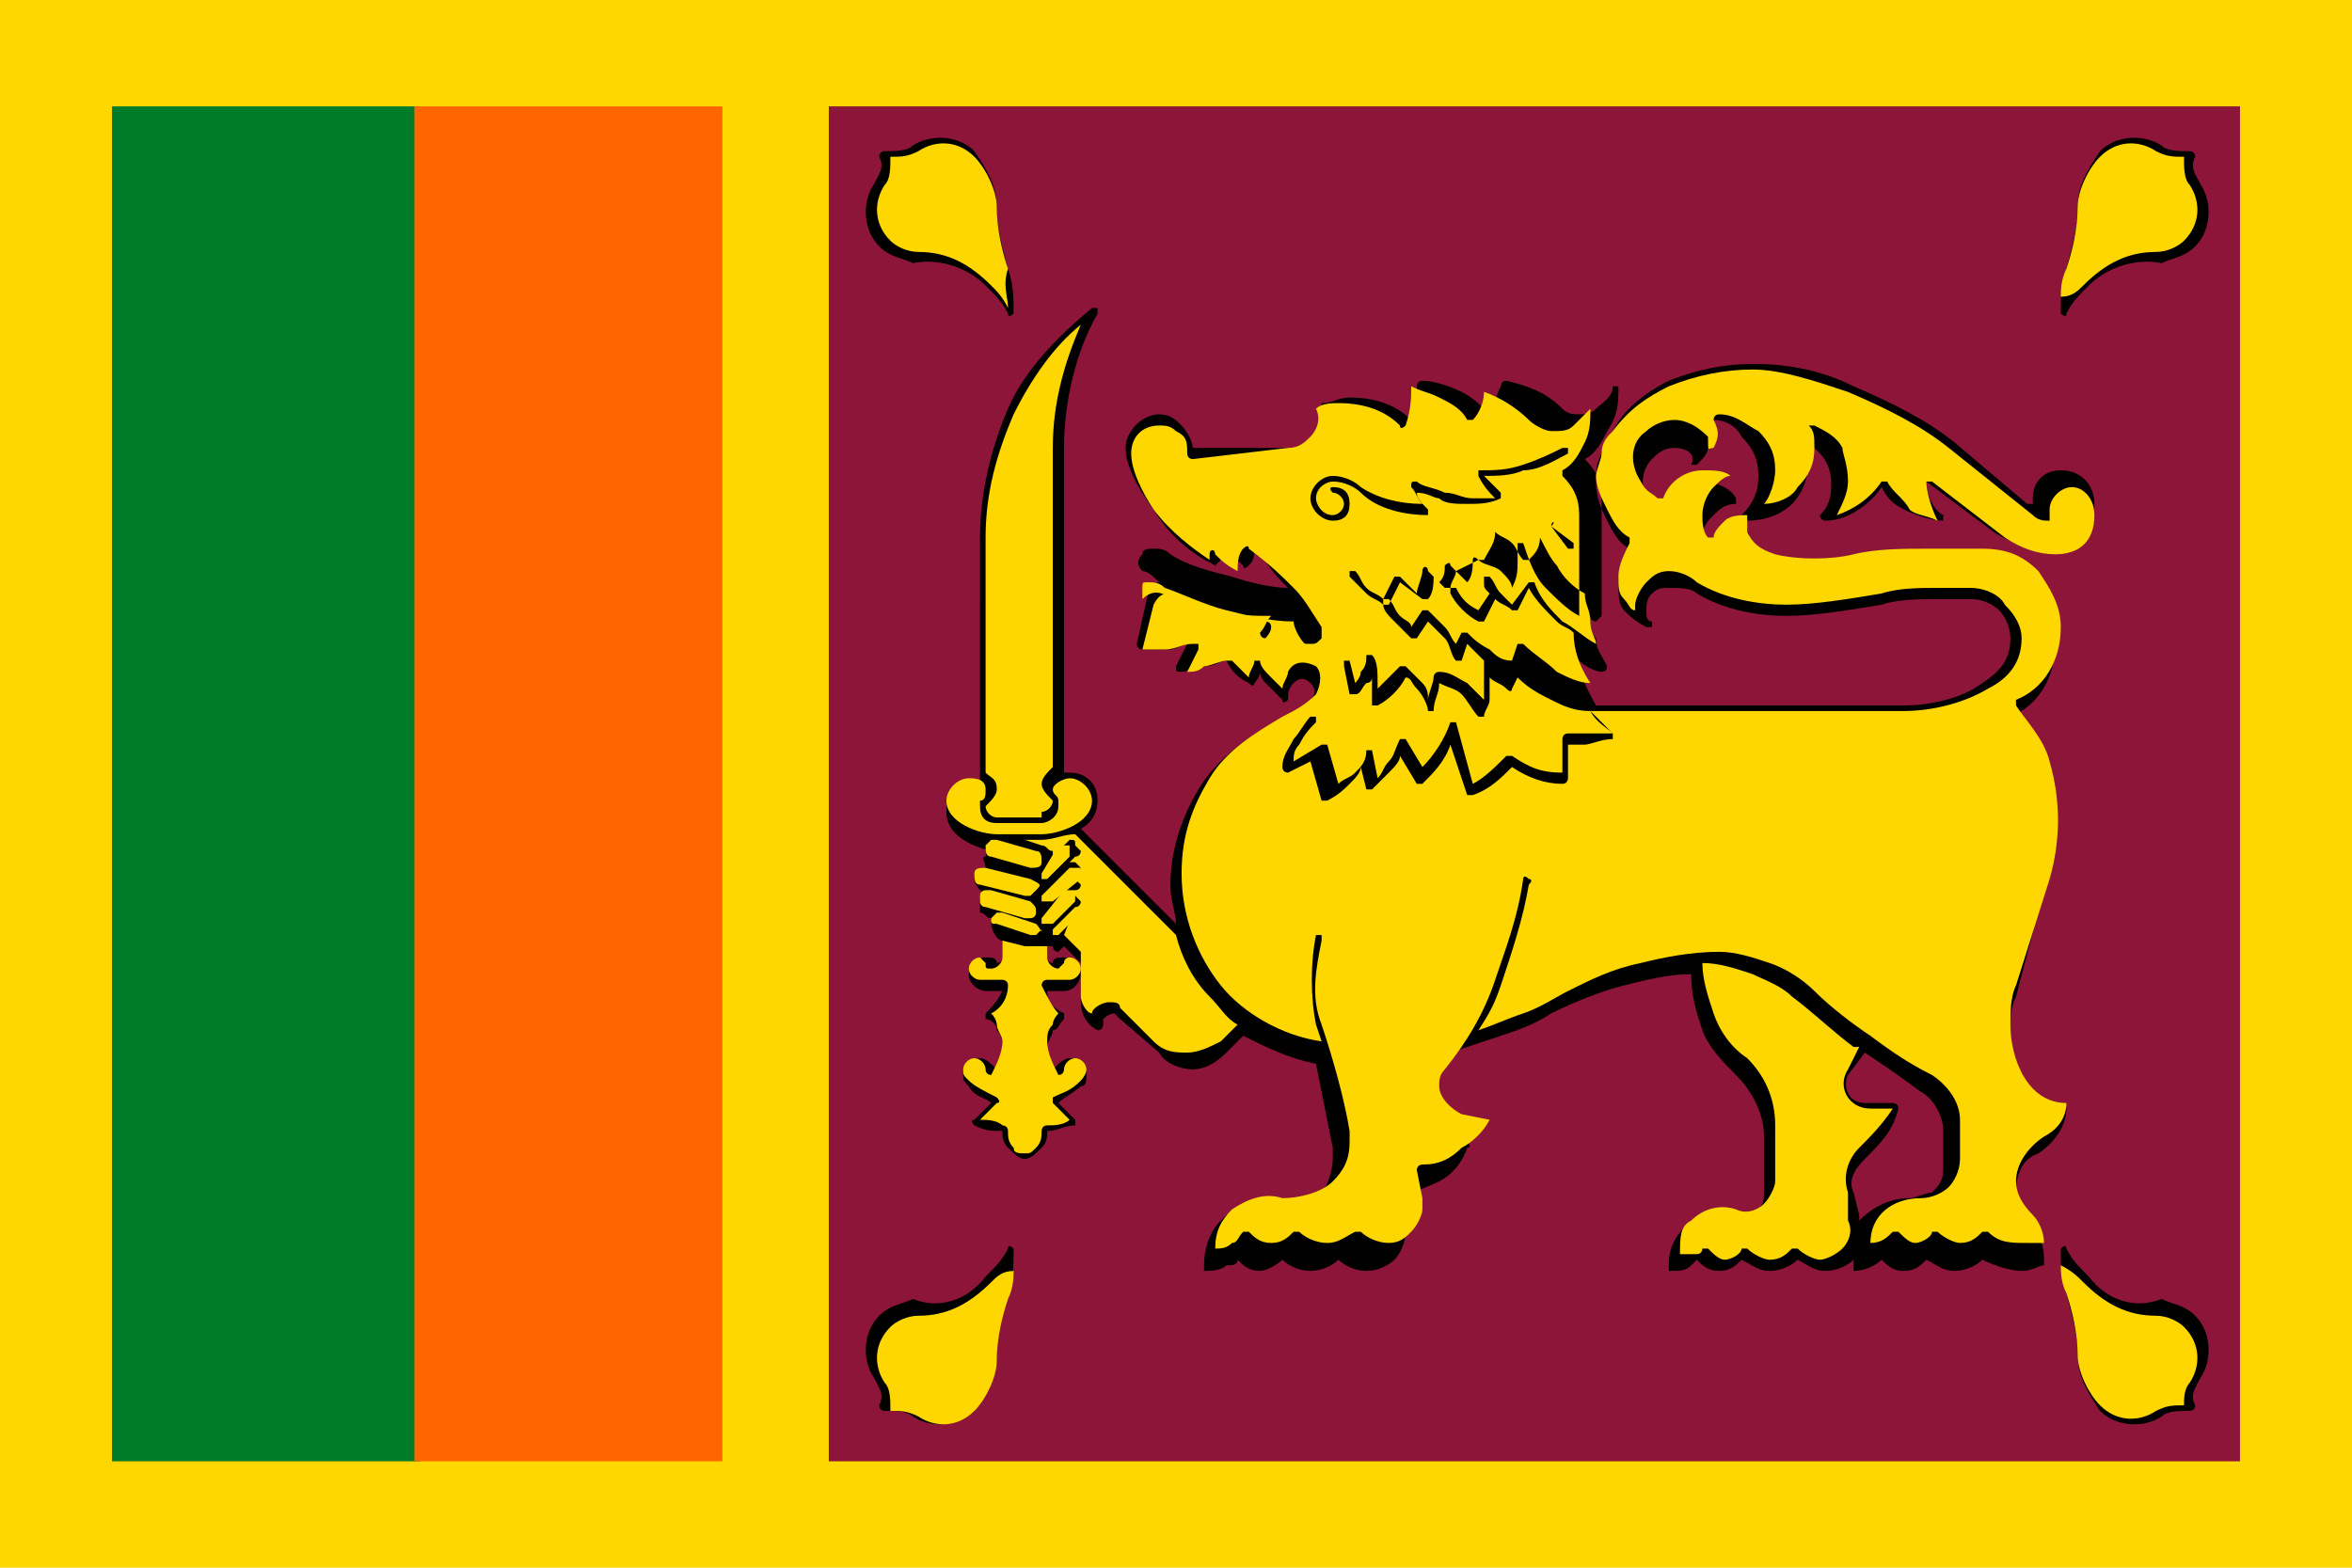
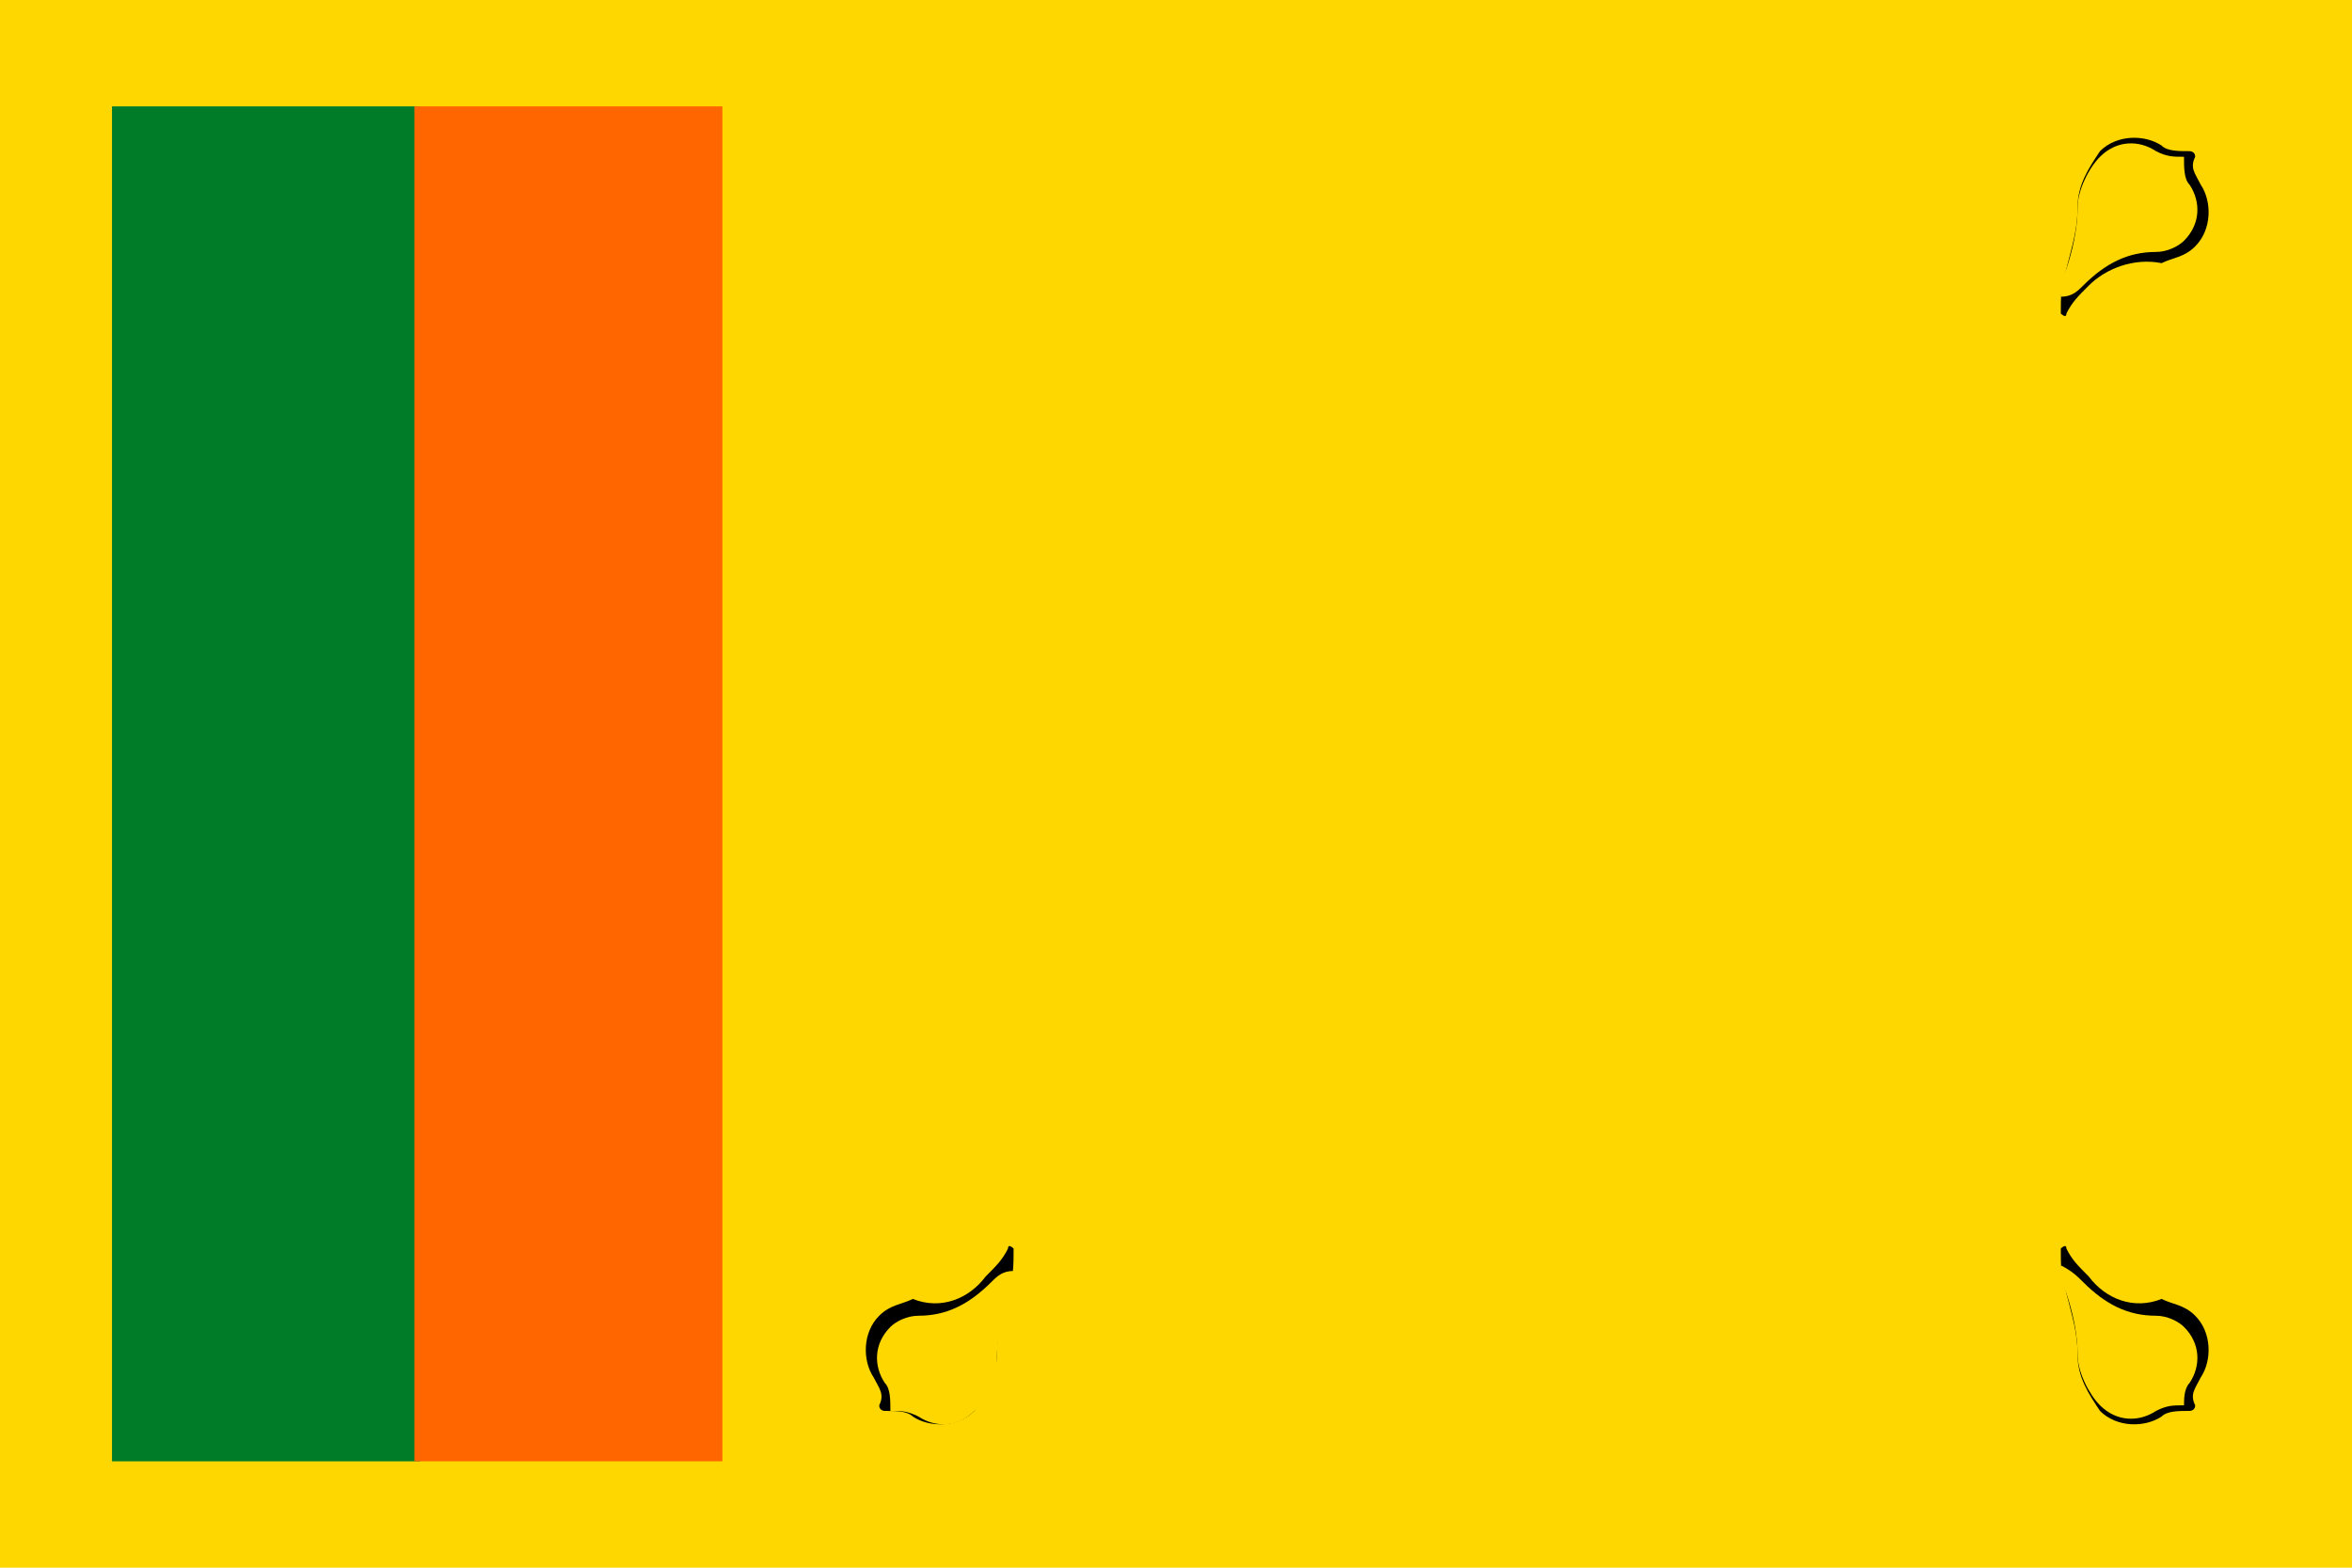
<svg xmlns="http://www.w3.org/2000/svg" version="1.1" id="Layer_1" x="0px" y="0px" viewBox="0 0 42 28" style="enable-background:new 0 0 42 28;" xml:space="preserve">
  <style type="text/css">
	.st0{fill-rule:evenodd;clip-rule:evenodd;fill:#FED700;}
	.st1{fill-rule:evenodd;clip-rule:evenodd;fill:#007C29;}
	.st2{fill-rule:evenodd;clip-rule:evenodd;fill:#FF6600;}
	.st3{fill-rule:evenodd;clip-rule:evenodd;fill:#8D153A;}
	.st4{fill-rule:evenodd;clip-rule:evenodd;}
</style>
  <g>
    <rect x="0" y="0" class="st0" width="42" height="28.1" />
    <g>
      <g>
        <rect x="2" y="1.9" class="st1" width="5.5" height="24.2" />
        <rect x="7.4" y="1.9" class="st2" width="5.5" height="24.2" />
      </g>
      <g>
-         <rect x="14.8" y="1.9" class="st3" width="25.2" height="24.2" />
-         <path class="st4" d="M19.3,14.8l1.7,1.7c0-0.2-0.1-0.4-0.1-0.7c0-0.6,0.2-1.2,0.5-1.7c0.3-0.5,0.8-0.9,1.4-1.2     c0.2-0.1,0.4-0.2,0.6-0.4c0.1-0.1,0.1-0.2,0-0.3c-0.1-0.1-0.2-0.1-0.3,0c-0.1,0.1-0.1,0.2-0.1,0.3c0,0-0.1,0.1-0.1,0     c-0.1-0.1-0.2-0.2-0.3-0.3c-0.1-0.1-0.1-0.2-0.1-0.2c0,0.1-0.1,0.2-0.1,0.2c0,0,0,0.1-0.1,0c-0.2-0.1-0.3-0.2-0.4-0.4     c-0.1,0-0.2,0.1-0.4,0.1c-0.1,0-0.3,0.1-0.4,0.1c-0.1,0-0.1,0-0.1-0.1l0.2-0.4c-0.1,0-0.2,0.1-0.3,0.1c-0.2,0-0.3,0-0.5,0     c0,0-0.1,0-0.1-0.1l0.2-0.9c0-0.1,0.1-0.2,0.2-0.2c-0.1-0.1-0.2-0.2-0.3-0.2c-0.1-0.1-0.1-0.2,0-0.3c0-0.1,0.1-0.1,0.2-0.1     c0.1,0,0.2,0,0.3,0.1c0.3,0.2,0.7,0.3,1.1,0.4c0.3,0.1,0.7,0.2,1,0.2c0,0-0.1-0.1-0.1-0.1c-0.2-0.2-0.3-0.4-0.5-0.6     c0,0.1,0,0.2-0.1,0.3c0,0-0.1,0.1-0.1,0c-0.1-0.1-0.3-0.2-0.4-0.3v0.2c0,0-0.1,0.1-0.1,0.1c-0.4-0.2-0.8-0.5-1.1-1     c-0.3-0.4-0.5-0.8-0.5-1.1c0-0.3,0.3-0.6,0.6-0.6c0.2,0,0.3,0.1,0.4,0.2c0.1,0.1,0.2,0.3,0.2,0.4L23.2,8c0.1,0,0.2-0.1,0.3-0.2     c0.1-0.1,0.1-0.3,0.1-0.5c0,0,0-0.1,0-0.1c0.2,0,0.3-0.1,0.5-0.1c0.4,0,0.8,0.1,1.1,0.4c0.1-0.2,0.1-0.4,0.1-0.6     c0,0,0-0.1,0.1-0.1c0.2,0,0.5,0.1,0.7,0.2c0.2,0.1,0.3,0.2,0.5,0.4c0.1-0.2,0.1-0.3,0.2-0.5c0,0,0-0.1,0.1-0.1     c0.4,0.1,0.7,0.2,1,0.5c0.1,0.1,0.2,0.1,0.3,0.1c0.1,0,0.2,0,0.3-0.1c0.1-0.1,0.3-0.2,0.3-0.4c0,0,0.1,0,0.1,0     c0,0.3,0,0.5-0.2,0.8c-0.1,0.2-0.2,0.4-0.4,0.5c0.2,0.2,0.3,0.4,0.3,0.7V11c0,0-0.1,0.1-0.1,0.1c0,0-0.1,0-0.1-0.1     c0,0.1,0,0.3,0.1,0.4c0,0.2,0.1,0.3,0.2,0.5c0,0,0,0.1-0.1,0.1c-0.1,0-0.3-0.1-0.4-0.2c0,0.3,0.2,0.6,0.3,0.8H34     c0.4,0,1-0.1,1.4-0.4c0.3-0.2,0.5-0.4,0.5-0.8c0-0.2-0.1-0.4-0.2-0.5c-0.1-0.1-0.3-0.2-0.5-0.2h-0.6c-0.3,0-0.7,0-1,0.1     C33,10.9,32.4,11,31.9,11c-0.5,0-1.1-0.1-1.6-0.4c-0.1-0.1-0.3-0.1-0.5-0.1c-0.1,0-0.2,0-0.3,0.1c-0.1,0.1-0.1,0.2-0.1,0.3     c0,0.1,0,0.2,0.1,0.2c0,0,0,0.1,0,0.1c0,0,0,0-0.1,0c-0.2-0.1-0.3-0.2-0.4-0.3c-0.1-0.1-0.1-0.3-0.1-0.5c0-0.2,0.1-0.4,0.2-0.6     c-0.2-0.1-0.3-0.3-0.4-0.5c-0.1-0.2-0.2-0.4-0.2-0.7c0-0.2,0-0.3,0.1-0.5l0,0c0.1-0.2,0.1-0.3,0.2-0.4C29,7.3,29.4,7,29.8,6.8     c0.5-0.2,1-0.3,1.5-0.3c0.6,0,1.2,0.1,1.8,0.4c0.7,0.3,1.3,0.6,1.8,1L36.2,9c0,0,0.1,0,0.1,0c0,0,0-0.1,0-0.1     c0-0.3,0.2-0.5,0.5-0.5c0.4,0,0.6,0.3,0.6,0.6c0,0.5-0.4,0.8-0.8,0.8c-0.3,0-0.7-0.1-1-0.3l-1.2-0.9c0,0.2,0.1,0.5,0.3,0.6     c0,0,0,0.1,0,0.1c-0.2,0-0.5-0.1-0.7-0.2c-0.2-0.1-0.3-0.2-0.4-0.4c-0.2,0.3-0.6,0.6-1,0.6c0,0-0.1,0-0.1-0.1c0,0,0,0,0,0     c0.2-0.2,0.2-0.4,0.2-0.6c0-0.2-0.1-0.4-0.2-0.5c-0.1-0.1-0.2-0.2-0.3-0.3c0,0.1,0.1,0.2,0.1,0.4c0,0.3-0.1,0.6-0.3,0.8     c-0.2,0.2-0.5,0.3-0.8,0.3c0,0-0.1,0-0.1-0.1c0,0,0,0,0,0c0.2-0.2,0.3-0.4,0.3-0.7c0-0.3-0.1-0.5-0.3-0.7     c-0.1-0.2-0.3-0.3-0.5-0.3c0,0.2,0,0.3-0.1,0.5c0,0.1-0.1,0.2-0.2,0.3c0,0-0.1,0-0.1,0C30.3,8.1,30.1,8,29.9,8     c-0.2,0-0.3,0.1-0.4,0.2c-0.2,0.2-0.2,0.5-0.1,0.7C29.4,9,29.5,9,29.6,9.1c0.2-0.3,0.5-0.5,0.8-0.5c0.2,0,0.5,0.1,0.6,0.3     c0,0,0,0.1,0,0.1c0,0,0,0,0,0c-0.2,0-0.3,0.1-0.4,0.2c-0.1,0.1-0.2,0.2-0.2,0.4c0,0.1,0,0.2,0.1,0.3c0-0.1,0.1-0.2,0.2-0.3     c0.1-0.1,0.3-0.1,0.4-0.1c0,0,0.1,0,0.1,0c0,0,0.1,0.1,0,0.1c-0.1,0.1-0.1,0.2-0.1,0.2c0,0.1,0.2,0.2,0.4,0.3     c0.4,0.1,1,0.1,1.4,0c0.4-0.1,0.9-0.1,1.3-0.1h1c0.4,0,0.8,0.2,1.1,0.4c0.3,0.3,0.4,0.7,0.4,1.1c0,0.6-0.3,1.1-0.8,1.3     c0.2,0.3,0.4,0.6,0.6,0.9c0.3,0.7,0.3,1.5,0,2.2L36,17.8c-0.1,0.2-0.1,0.4-0.1,0.6c0,0.5,0.3,1.3,0.9,1.3c0,0,0.1,0,0.1,0.1     c0,0.3-0.2,0.6-0.5,0.8c-0.3,0.1-0.4,0.4-0.4,0.7c0,0.2,0.1,0.4,0.2,0.5c0.2,0.2,0.3,0.4,0.3,0.7c0,0,0,0,0,0.1     c-0.1,0-0.2,0.1-0.4,0.1c-0.2,0-0.5-0.1-0.7-0.2c-0.1,0.1-0.3,0.2-0.5,0.2c-0.2,0-0.3-0.1-0.5-0.2c-0.1,0.1-0.2,0.2-0.4,0.2     c-0.2,0-0.3-0.1-0.4-0.2c-0.1,0.1-0.3,0.2-0.5,0.2c0,0,0,0,0-0.1c0,0,0-0.1,0-0.1c-0.1,0.1-0.3,0.2-0.5,0.2     c-0.2,0-0.3-0.1-0.5-0.2c-0.1,0.1-0.3,0.2-0.5,0.2c-0.2,0-0.3-0.1-0.5-0.2c-0.1,0.1-0.2,0.2-0.4,0.2c-0.2,0-0.3-0.1-0.4-0.2     c0,0-0.1,0.1-0.1,0.1c-0.1,0.1-0.2,0.1-0.4,0.1c0,0,0,0,0-0.1c0-0.3,0.1-0.5,0.3-0.7c0.2-0.2,0.6-0.3,0.9-0.2     c0.2,0,0.3,0,0.4-0.1c0.1-0.1,0.1-0.2,0.1-0.3v-1c0-0.4-0.2-0.8-0.5-1.1c-0.2-0.2-0.5-0.5-0.6-0.8c-0.1-0.3-0.2-0.6-0.2-1     c-0.4,0-0.8,0.1-1.2,0.2c-0.4,0.1-0.9,0.3-1.3,0.5c-0.3,0.2-0.6,0.3-0.9,0.4c-0.3,0.1-0.6,0.2-0.9,0.3c-0.1,0.2-0.3,0.5-0.5,0.7     c-0.1,0.1-0.1,0.1-0.1,0.3c0,0.2,0.1,0.3,0.3,0.4l0.6,0.2c0,0,0.1,0.1,0,0.1c-0.1,0.3-0.3,0.5-0.5,0.6c-0.2,0.1-0.5,0.2-0.7,0.3     l0.1,0.4c0,0.1,0,0.1,0,0.2c0,0.2-0.1,0.4-0.2,0.5c-0.1,0.1-0.3,0.2-0.5,0.2c-0.2,0-0.4-0.1-0.5-0.2c-0.1,0.1-0.3,0.2-0.5,0.2     c-0.2,0-0.4-0.1-0.5-0.2c-0.1,0.1-0.3,0.2-0.4,0.2c-0.2,0-0.3-0.1-0.4-0.2c0,0.1-0.1,0.1-0.2,0.1c-0.1,0.1-0.3,0.1-0.4,0.1     c0,0,0,0,0-0.1c0-0.3,0.1-0.6,0.3-0.8c0.3-0.3,0.6-0.4,1-0.3c0.3,0.1,0.6,0,0.8-0.2c0.1-0.1,0.2-0.4,0.2-0.6c0-0.1,0-0.1,0-0.2     L23.5,19c-0.5-0.1-0.9-0.3-1.3-0.5l-0.3,0.3c-0.2,0.2-0.4,0.3-0.6,0.3c-0.2,0-0.5-0.1-0.6-0.3L20,18.2c0,0-0.1-0.1-0.1-0.1     c-0.1,0-0.2,0.1-0.2,0.1c0,0,0,0.1,0,0.1c0,0,0,0.1-0.1,0.1c-0.2-0.1-0.3-0.3-0.3-0.5v-0.7l-0.3-0.3l0,0c0,0-0.1,0.1-0.1,0.1     c0,0-0.1,0-0.1-0.1c0,0,0,0,0,0c0,0,0,0,0,0c0,0-0.1,0-0.1,0v0.2c0,0,0,0.1,0.1,0.1c0,0,0,0,0,0c0-0.1,0.1-0.1,0.2-0.1     c0.1,0,0.3,0.1,0.3,0.3c0,0.1-0.1,0.3-0.3,0.3h-0.3c0,0.2,0.1,0.3,0.3,0.4c0,0,0,0.1,0,0.1c-0.1,0.1-0.1,0.2-0.2,0.2     c0,0.1-0.1,0.2-0.1,0.3c0,0.1,0,0.3,0.1,0.4c0.1-0.1,0.2-0.2,0.3-0.2c0.2,0,0.3,0.1,0.3,0.3c0,0.1,0,0.2-0.1,0.2     c-0.1,0.1-0.3,0.2-0.4,0.3l0.3,0.3c0,0,0,0.1,0,0.1c-0.2,0-0.3,0.1-0.5,0.1c0,0.1,0,0.2-0.1,0.3c-0.1,0.1-0.2,0.2-0.3,0.2     c-0.1,0-0.2-0.1-0.3-0.2c-0.1-0.1-0.1-0.2-0.1-0.3c-0.2,0-0.3,0-0.5-0.1c0,0-0.1-0.1,0-0.1l0.3-0.3c-0.1-0.1-0.3-0.1-0.4-0.3     c-0.1-0.1-0.1-0.1-0.1-0.2c0-0.2,0.1-0.3,0.3-0.3c0.1,0,0.2,0.1,0.3,0.2c0.1-0.1,0.1-0.3,0.1-0.4c0-0.1,0-0.2-0.1-0.3     c0-0.1-0.1-0.2-0.2-0.2c0,0,0-0.1,0-0.1c0.1-0.1,0.2-0.2,0.3-0.4h-0.3c-0.1,0-0.3-0.1-0.3-0.3c0-0.1,0.1-0.3,0.3-0.3     c0.1,0,0.2,0,0.2,0.1c0,0,0,0,0,0c0,0,0.1,0,0.1-0.1v-0.3l0,0c-0.1,0-0.2-0.2-0.2-0.3c0,0,0-0.1,0.1-0.1l-0.1,0     c-0.1,0-0.1-0.1-0.2-0.1c0-0.1,0-0.1,0-0.2c0-0.1,0-0.1,0.1-0.1c-0.1-0.1-0.2-0.2-0.2-0.3c0-0.1,0.1-0.2,0.2-0.2     c0-0.1-0.1-0.2,0-0.2c0,0,0-0.1,0.1-0.1c-0.4-0.1-0.8-0.3-0.8-0.7c0-0.3,0.2-0.5,0.5-0.5c0,0,0.1,0,0.1,0V9.6     c0-0.8,0.2-1.6,0.5-2.3c0.3-0.7,0.9-1.3,1.5-1.8c0,0,0.1,0,0.1,0c0,0,0,0,0,0.1c-0.4,0.7-0.6,1.6-0.6,2.4v5.8c0,0,0.1,0,0.1,0     c0.3,0,0.5,0.2,0.5,0.5C19.6,14.5,19.5,14.7,19.3,14.8L19.3,14.8z M33.3,18.8L33,19.2c-0.1,0.2,0,0.5,0.3,0.5h0.5     c0,0,0.1,0,0.1,0.1c-0.1,0.4-0.3,0.6-0.6,0.9c-0.2,0.2-0.3,0.4-0.2,0.6l0.1,0.4c0,0,0,0.1,0,0.1c0.2-0.2,0.5-0.4,0.9-0.4     c0.1,0,0.3-0.1,0.4-0.1c0.1-0.1,0.2-0.2,0.2-0.4v-0.7c0-0.3-0.2-0.6-0.4-0.7C33.9,19.2,33.6,19,33.3,18.8z" />
        <path class="st0" d="M20.9,10.7c0.3,0.1,0.6,0.2,0.8,0.3c0.3,0.1,0.6,0.1,0.9,0.1c0,0,0.1,0,0.1,0.1c0,0.1-0.1,0.2-0.2,0.3     c0.1,0,0.3,0,0.4,0c0.1,0,0.2,0,0.3,0.1c0,0,0.1,0,0.1,0c0,0,0-0.1,0-0.1c-0.1-0.1-0.2-0.3-0.2-0.4c-0.4,0-0.8-0.1-1.2-0.2     c-0.4-0.1-0.8-0.3-1.1-0.4c-0.1-0.1-0.2-0.1-0.3-0.1c-0.1,0-0.1,0-0.1,0.1c0,0,0,0.1,0,0.2C20.6,10.5,20.8,10.6,20.9,10.7z" />
        <path class="st0" d="M30.4,17.2c0,0.3,0.1,0.6,0.2,0.9c0.1,0.3,0.3,0.6,0.6,0.8c0.3,0.3,0.5,0.7,0.5,1.2v1c0,0.1-0.1,0.3-0.2,0.4     c-0.1,0.1-0.3,0.2-0.5,0.1c-0.3-0.1-0.6,0-0.8,0.2C30,21.9,30,22.1,30,22.4c0.1,0,0.2,0,0.3,0c0.1,0,0.1-0.1,0.1-0.1     c0,0,0.1,0,0.1,0c0,0,0,0,0,0c0.1,0.1,0.2,0.2,0.3,0.2c0.1,0,0.3-0.1,0.3-0.2c0,0,0.1,0,0.1,0c0.1,0.1,0.3,0.2,0.4,0.2     c0.2,0,0.3-0.1,0.4-0.2c0,0,0.1,0,0.1,0c0.1,0.1,0.3,0.2,0.4,0.2c0.1,0,0.3-0.1,0.4-0.2c0.1-0.1,0.2-0.3,0.1-0.5L33,21.3     c-0.1-0.3,0-0.6,0.2-0.8c0.2-0.2,0.4-0.4,0.6-0.7h-0.4c-0.4,0-0.6-0.4-0.4-0.7l0.2-0.4l-0.1,0c-0.4-0.3-0.7-0.6-1.1-0.9     c-0.2-0.2-0.5-0.3-0.7-0.4C31,17.3,30.7,17.2,30.4,17.2L30.4,17.2z" />
        <path class="st0" d="M18.6,16.4C18.6,16.4,18.6,16.4,18.6,16.4c0,0.1,0,0.1,0,0.1c0,0,0,0,0.1,0c0,0,0,0,0.1,0l0.4-0.4     c0,0,0,0,0-0.1c0,0,0,0,0-0.1c0,0,0,0-0.1,0c0,0,0,0-0.1,0L18.6,16.4z" />
        <path class="st0" d="M18.6,16C18.6,16,18.6,16,18.6,16c0,0.1,0,0.1,0,0.1c0,0,0,0,0.1,0c0,0,0,0,0.1,0l0.5-0.4c0,0,0,0,0-0.1     c0,0,0,0,0-0.1c0,0,0,0-0.1,0c0,0,0,0-0.1,0L18.6,16z" />
        <path class="st0" d="M18.6,15.6c0,0,0,0.1,0,0.1c0,0,0.1,0,0.1,0l0.4-0.4c0,0,0,0,0-0.1c0,0,0,0,0-0.1c0,0,0,0-0.1,0     c0,0,0,0-0.1,0L18.6,15.6z" />
-         <path class="st0" d="M18.4,15.7l-0.8-0.2c-0.1,0-0.2,0-0.2,0.1c0,0.1,0,0.2,0.1,0.2l0.8,0.2c0,0,0.1,0,0.1,0c0,0,0.1-0.1,0.1-0.1     C18.6,15.8,18.6,15.8,18.4,15.7C18.5,15.7,18.5,15.7,18.4,15.7z" />
+         <path class="st0" d="M18.4,15.7l-0.8-0.2c-0.1,0-0.2,0-0.2,0.1c0,0.1,0,0.2,0.1,0.2l0.8,0.2c0,0,0.1,0,0.1,0c0,0,0.1-0.1,0.1-0.1     C18.5,15.7,18.5,15.7,18.4,15.7z" />
        <path class="st0" d="M18.4,15.5c0.1,0,0.2,0,0.2-0.1c0-0.1,0-0.2-0.1-0.2L17.8,15c0,0-0.1,0-0.1,0c0,0-0.1,0.1-0.1,0.1     c0,0.1,0,0.2,0.1,0.2L18.4,15.5z" />
        <path class="st0" d="M18.4,16.1l-0.7-0.2c0,0-0.1,0-0.1,0c0,0-0.1,0-0.1,0.1c0,0,0,0.1,0,0.1c0,0,0,0.1,0.1,0.1l0.7,0.2     c0,0,0.1,0,0.1,0c0,0,0.1,0,0.1-0.1C18.5,16.2,18.5,16.2,18.4,16.1C18.5,16.1,18.5,16.1,18.4,16.1z" />
        <path class="st0" d="M18.5,16.5l-0.6-0.2c0,0-0.1,0-0.1,0c0,0,0,0-0.1,0.1c0,0.1,0,0.1,0.1,0.1l0.6,0.2c0,0,0.1,0,0.1,0     c0,0,0,0,0.1-0.1C18.6,16.7,18.6,16.6,18.5,16.5C18.5,16.6,18.5,16.5,18.5,16.5z" />
        <path class="st0" d="M18.6,14.9c0.3,0,0.9-0.2,0.9-0.6c0-0.2-0.2-0.4-0.4-0.4c-0.1,0-0.3,0.1-0.3,0.2c0,0.1,0.1,0.1,0.1,0.2     c0,0,0,0,0,0.1c0,0.2-0.2,0.3-0.3,0.3h-0.8c-0.2,0-0.3-0.1-0.3-0.3c0,0,0-0.1,0-0.1c0.1,0,0.1-0.1,0.1-0.2c0-0.2-0.2-0.2-0.3-0.2     c-0.2,0-0.4,0.2-0.4,0.4c0,0.4,0.6,0.6,0.9,0.6H18.6z" />
        <path class="st0" d="M18.3,16.9l-0.4-0.1v0.3c0,0.1-0.1,0.2-0.2,0.2c-0.1,0-0.1,0-0.1-0.1c0,0-0.1-0.1-0.1-0.1     c-0.1,0-0.2,0.1-0.2,0.2c0,0.1,0.1,0.2,0.2,0.2h0.4c0,0,0.1,0,0.1,0.1c0,0.2-0.1,0.4-0.3,0.5c0.1,0.1,0.1,0.2,0.1,0.2     c0,0.1,0.1,0.2,0.1,0.3c0,0.2-0.1,0.4-0.2,0.6c0,0,0,0,0,0c0,0-0.1,0-0.1-0.1c0-0.1-0.1-0.2-0.2-0.2c-0.1,0-0.2,0.1-0.2,0.2     c0,0.1,0,0.1,0.1,0.2c0.1,0.1,0.3,0.2,0.5,0.3c0,0,0.1,0.1,0,0.1l-0.3,0.3c0.1,0,0.3,0,0.4,0.1c0,0,0.1,0,0.1,0.1     c0,0.1,0,0.2,0.1,0.3c0,0.1,0.1,0.1,0.2,0.1c0.1,0,0.1,0,0.2-0.1c0.1-0.1,0.1-0.2,0.1-0.3c0,0,0-0.1,0.1-0.1c0.1,0,0.3,0,0.4-0.1     l-0.3-0.3c0,0,0-0.1,0-0.1c0.2-0.1,0.3-0.1,0.5-0.3c0,0,0.1-0.1,0.1-0.2c0-0.1-0.1-0.2-0.2-0.2c-0.1,0-0.2,0.1-0.2,0.2     c0,0,0,0.1-0.1,0.1c0,0,0,0,0,0c-0.1-0.2-0.2-0.4-0.2-0.6c0-0.1,0-0.2,0.1-0.3c0-0.1,0.1-0.2,0.1-0.2c-0.1-0.1-0.2-0.3-0.3-0.5     c0,0,0-0.1,0.1-0.1h0.4c0.1,0,0.2-0.1,0.2-0.2c0-0.1-0.1-0.2-0.2-0.2c0,0-0.1,0-0.1,0.1c0,0-0.1,0.1-0.1,0.1     c-0.1,0-0.2-0.1-0.2-0.2V16.9z" />
        <path class="st0" d="M18.6,14.5c0.1,0,0.2-0.1,0.2-0.2c-0.1-0.1-0.2-0.2-0.2-0.3c0-0.1,0.1-0.2,0.2-0.3V8c0-0.8,0.2-1.5,0.5-2.2     c-0.5,0.4-0.9,1-1.2,1.6c-0.3,0.7-0.5,1.4-0.5,2.2v4.2c0.1,0.1,0.2,0.1,0.2,0.3c0,0.1-0.1,0.2-0.2,0.3c0,0.1,0.1,0.2,0.2,0.2     H18.6z" />
        <path class="st0" d="M21,16.7l-1.8-1.8C19,14.9,18.8,15,18.6,15h-0.3l0.3,0.1c0.1,0,0.1,0.1,0.2,0.1c0,0,0,0.1,0,0.1l0.2-0.2     c0,0,0.1-0.1,0.1-0.1c0.1,0,0.1,0,0.1,0.1c0,0,0.1,0.1,0.1,0.1c0,0,0,0.1-0.1,0.1l-0.1,0.1c0,0,0,0,0.1,0c0,0,0.1,0.1,0.1,0.1     c0,0,0,0.1-0.1,0.1l-0.1,0.1c0,0,0,0,0.1,0c0,0,0.1,0.1,0.1,0.1c0,0,0,0.1-0.1,0.1l-0.1,0.1c0,0,0,0,0.1,0c0,0,0.1,0.1,0.1,0.1     c0,0,0,0.1-0.1,0.1L19,16.7l0.3,0.3c0,0,0,0,0,0v0.8c0,0.1,0.1,0.3,0.2,0.3l0,0c0-0.1,0.2-0.2,0.3-0.2c0.1,0,0.2,0,0.2,0.1     l0.6,0.6c0.2,0.2,0.4,0.2,0.6,0.2c0.2,0,0.4-0.1,0.6-0.2l0.3-0.3c-0.2-0.1-0.3-0.3-0.5-0.5C21.3,17.5,21.1,17.1,21,16.7z" />
        <path class="st0" d="M19.1,16.3l-0.3,0.3c0,0,0,0.1,0,0.1c0,0,0.1,0,0.1,0l0.3-0.3c0,0,0,0,0-0.1c0,0,0,0,0-0.1     C19.1,16.3,19.1,16.3,19.1,16.3C19.1,16.3,19.1,16.3,19.1,16.3z" />
        <path class="st0" d="M23.1,10.5c0.2,0.2,0.3,0.4,0.5,0.7c0,0.1,0,0.2,0,0.2c-0.1,0.1-0.1,0.1-0.2,0.1c-0.1,0-0.2,0-0.3-0.1     c-0.2,0-0.4,0-0.5,0c-0.1,0-0.1-0.1-0.1-0.1c0.1-0.1,0.1-0.2,0.2-0.3c-0.3,0-0.6,0-0.9-0.1c-0.3-0.1-0.6-0.1-0.9-0.3     c-0.1,0-0.2,0-0.3,0.2l-0.2,0.8c0.1,0,0.3,0,0.4,0c0.2,0,0.3-0.1,0.5-0.1c0,0,0,0,0.1,0c0,0,0,0.1,0,0.1l-0.2,0.4     c0.1,0,0.2,0,0.3-0.1c0.1,0,0.3-0.1,0.4-0.1c0,0,0.1,0,0.1,0c0.1,0.1,0.2,0.2,0.3,0.3c0-0.1,0.1-0.2,0.1-0.3c0,0,0,0,0,0     c0,0,0.1,0,0.1,0c0,0.1,0.1,0.2,0.2,0.3c0.1,0.1,0.1,0.1,0.2,0.2c0-0.1,0.1-0.2,0.1-0.3c0.1-0.2,0.3-0.2,0.5-0.1     c0.1,0.1,0.1,0.3,0,0.5c-0.2,0.2-0.4,0.3-0.6,0.4c-0.5,0.3-1,0.6-1.3,1.1c-0.3,0.5-0.5,1-0.5,1.7c0,0.8,0.3,1.5,0.7,2     c0.4,0.5,1.1,0.9,1.8,1l-0.1-0.3c-0.1-0.5-0.1-1.1,0-1.6c0,0,0,0,0.1,0c0,0,0,0,0,0.1c-0.1,0.5-0.2,1,0,1.5     c0.2,0.6,0.4,1.3,0.5,1.9c0,0.1,0,0.1,0,0.2c0,0.3-0.1,0.5-0.3,0.7c-0.2,0.2-0.6,0.3-0.9,0.3c-0.3-0.1-0.6,0-0.9,0.2     c-0.2,0.2-0.3,0.4-0.3,0.7c0.1,0,0.2,0,0.3-0.1c0.1,0,0.1-0.1,0.2-0.2c0,0,0.1,0,0.1,0c0.1,0.1,0.2,0.2,0.4,0.2     c0.2,0,0.3-0.1,0.4-0.2c0,0,0.1,0,0.1,0c0.1,0.1,0.3,0.2,0.5,0.2c0.2,0,0.3-0.1,0.5-0.2c0,0,0.1,0,0.1,0c0.1,0.1,0.3,0.2,0.5,0.2     c0.2,0,0.3-0.1,0.4-0.2c0.1-0.1,0.2-0.3,0.2-0.4c0-0.1,0-0.1,0-0.2l-0.1-0.5c0,0,0-0.1,0.1-0.1c0.3,0,0.5-0.1,0.7-0.3     c0.2-0.1,0.4-0.3,0.5-0.5l-0.5-0.1c-0.2-0.1-0.4-0.3-0.4-0.5c0-0.1,0-0.2,0.1-0.3c0.4-0.5,0.7-1,0.9-1.6c0.2-0.6,0.4-1.1,0.5-1.8     c0,0,0-0.1,0.1,0c0,0,0.1,0,0,0.1c-0.1,0.6-0.3,1.2-0.5,1.8c-0.1,0.3-0.2,0.5-0.4,0.8c0.3-0.1,0.5-0.2,0.8-0.3     c0.3-0.1,0.6-0.3,0.8-0.4c0.4-0.2,0.8-0.4,1.3-0.5c0.4-0.1,0.9-0.2,1.4-0.2c0.3,0,0.6,0.1,0.9,0.2c0.3,0.1,0.6,0.3,0.8,0.5     c0.3,0.3,0.7,0.6,1,0.8c0.4,0.3,0.7,0.5,1.1,0.7c0.3,0.2,0.5,0.5,0.5,0.8v0.7c0,0.2-0.1,0.4-0.2,0.5c-0.1,0.1-0.3,0.2-0.5,0.2     c-0.5,0-0.9,0.3-0.9,0.8c0.2,0,0.3-0.1,0.4-0.2c0,0,0.1,0,0.1,0c0.1,0.1,0.2,0.2,0.3,0.2c0.1,0,0.3-0.1,0.3-0.2c0,0,0.1,0,0.1,0     c0.1,0.1,0.3,0.2,0.4,0.2c0.2,0,0.3-0.1,0.4-0.2c0,0,0.1,0,0.1,0c0.2,0.2,0.4,0.2,0.7,0.2c0.1,0,0.2,0,0.3,0     c0-0.2-0.1-0.4-0.2-0.5c-0.2-0.2-0.3-0.4-0.3-0.6c0-0.3,0.2-0.6,0.5-0.8c0.2-0.1,0.4-0.3,0.4-0.6c-0.7,0-1-0.8-1-1.4     c0-0.2,0-0.5,0.1-0.7l0.6-1.9c0.2-0.7,0.2-1.4,0-2.1c-0.1-0.4-0.4-0.7-0.6-1c0,0,0-0.1,0-0.1c0.5-0.2,0.8-0.7,0.8-1.3     c0-0.4-0.2-0.7-0.4-1c-0.3-0.3-0.6-0.4-1-0.4h-1c-0.4,0-0.9,0-1.3,0.1c-0.4,0.1-1,0.1-1.4,0c-0.3-0.1-0.4-0.2-0.5-0.4     c0-0.1,0-0.2,0-0.3c-0.1,0-0.3,0-0.4,0.1c-0.1,0.1-0.2,0.2-0.2,0.3c0,0,0,0,0,0c0,0-0.1,0-0.1,0c-0.1-0.1-0.1-0.3-0.1-0.4     c0-0.2,0.1-0.4,0.2-0.5c0.1-0.1,0.2-0.2,0.3-0.2c-0.1-0.1-0.3-0.1-0.5-0.1c-0.3,0-0.6,0.2-0.7,0.5c0,0,0,0-0.1,0     c-0.1-0.1-0.2-0.1-0.3-0.3c-0.2-0.3-0.2-0.7,0.1-0.9c0.1-0.1,0.3-0.2,0.5-0.2c0.2,0,0.4,0.1,0.6,0.3C30.5,8.1,30.5,8,30.6,8     c0.1-0.2,0.1-0.3,0-0.5c0,0,0-0.1,0.1-0.1c0.3,0,0.5,0.2,0.7,0.3c0.2,0.2,0.3,0.4,0.3,0.7c0,0.2-0.1,0.5-0.2,0.6     c0.2,0,0.5-0.1,0.6-0.3c0.2-0.2,0.3-0.4,0.3-0.7c0-0.2,0-0.3-0.1-0.4c0,0,0,0,0,0c0,0,0,0,0.1,0c0.2,0.1,0.4,0.2,0.5,0.4     C32.9,8.1,33,8.3,33,8.6c0,0.2-0.1,0.4-0.2,0.6c0.3-0.1,0.6-0.3,0.8-0.6c0,0,0.1,0,0.1,0c0.1,0.2,0.3,0.3,0.4,0.5     c0.1,0.1,0.3,0.1,0.5,0.2c-0.1-0.2-0.2-0.5-0.2-0.7c0,0,0,0,0,0c0,0,0.1,0,0.1,0l1.3,1c0.3,0.2,0.6,0.3,0.9,0.3     c0.4,0,0.7-0.2,0.7-0.7c0-0.3-0.2-0.5-0.4-0.5c-0.2,0-0.4,0.2-0.4,0.4c0,0,0,0.1,0,0.1c0,0,0,0.1,0,0.1c-0.1,0-0.2,0-0.3-0.1     L34.8,8c-0.5-0.4-1.1-0.7-1.8-1c-0.6-0.2-1.2-0.4-1.7-0.4c-0.5,0-1,0.1-1.5,0.3c-0.4,0.2-0.7,0.4-1,0.8l0,0     c-0.1,0.1-0.2,0.2-0.2,0.4l0,0c0,0.1-0.1,0.3-0.1,0.4c0,0.2,0.1,0.4,0.2,0.6c0.1,0.2,0.2,0.4,0.4,0.5c0,0,0,0.1,0,0.1     c-0.1,0.2-0.2,0.4-0.2,0.6c0,0.2,0,0.3,0.1,0.4c0.1,0.1,0.1,0.2,0.2,0.2c0,0,0-0.1,0-0.1c0-0.1,0.1-0.3,0.2-0.4     c0.1-0.1,0.2-0.2,0.4-0.2c0.2,0,0.4,0.1,0.5,0.2c0.5,0.3,1.1,0.4,1.6,0.4c0.5,0,1.1-0.1,1.7-0.2c0.3-0.1,0.7-0.1,1-0.1h0.6     c0.2,0,0.5,0.1,0.6,0.3c0.2,0.2,0.3,0.4,0.3,0.6c0,0.4-0.2,0.7-0.6,0.9c-0.5,0.3-1.1,0.4-1.5,0.4h-5.6c0.1,0.1,0.3,0.3,0.4,0.4     c0,0,0,0.1,0,0.1c-0.2,0-0.4,0.1-0.5,0.1c-0.1,0-0.2,0-0.3,0v0.6c0,0,0,0.1-0.1,0.1c-0.3,0-0.6-0.1-0.9-0.3     c-0.2,0.2-0.4,0.4-0.7,0.5c0,0-0.1,0-0.1,0l-0.3-0.9c-0.1,0.3-0.3,0.5-0.5,0.7c0,0-0.1,0-0.1,0l-0.3-0.5c0,0.1-0.1,0.2-0.2,0.3     c-0.1,0.1-0.2,0.2-0.3,0.3c0,0-0.1,0-0.1,0l-0.1-0.4c0,0.1-0.1,0.2-0.2,0.3c-0.1,0.1-0.2,0.2-0.4,0.3c0,0-0.1,0-0.1,0l-0.2-0.7     L23,13.8c0,0-0.1,0-0.1-0.1c0-0.2,0.1-0.3,0.2-0.5c0.1-0.1,0.2-0.3,0.3-0.4c0,0,0.1,0,0.1,0c0,0,0,0.1,0,0.1     c-0.1,0.1-0.2,0.2-0.3,0.4c-0.1,0.1-0.1,0.2-0.1,0.3l0.5-0.3c0,0,0.1,0,0.1,0l0.2,0.7c0.1-0.1,0.2-0.1,0.3-0.2     c0.1-0.1,0.2-0.2,0.2-0.4c0,0,0,0,0,0c0,0,0.1,0,0.1,0l0.1,0.5c0.1-0.1,0.1-0.2,0.2-0.3c0.1-0.1,0.1-0.2,0.2-0.4c0,0,0,0,0,0     c0,0,0.1,0,0.1,0l0.3,0.5c0.2-0.2,0.4-0.5,0.5-0.8c0,0,0,0,0,0c0,0,0.1,0,0.1,0l0.3,1.1c0.2-0.1,0.4-0.3,0.6-0.5c0,0,0.1,0,0.1,0     c0.3,0.2,0.5,0.3,0.9,0.3v-0.6c0,0,0-0.1,0.1-0.1c0.1,0,0.2,0,0.4,0c0.1,0,0.3,0,0.4,0c-0.1-0.1-0.3-0.2-0.4-0.4     c-0.3,0-0.5-0.1-0.7-0.2c-0.2-0.1-0.4-0.2-0.6-0.4l-0.1,0.2c0,0,0,0.1-0.1,0c-0.1-0.1-0.2-0.1-0.3-0.2c0,0,0,0,0,0.1     c0,0.1,0,0.2,0,0.3c0,0.1-0.1,0.2-0.1,0.3c0,0,0,0-0.1,0c0,0,0,0,0,0c-0.1-0.1-0.2-0.3-0.3-0.4c-0.1-0.1-0.2-0.1-0.4-0.2     c0,0.2-0.1,0.3-0.1,0.5c0,0-0.1,0-0.1,0c0,0,0,0,0,0c0-0.1-0.1-0.3-0.2-0.4c-0.1-0.1-0.1-0.2-0.2-0.2c-0.1,0.2-0.3,0.4-0.5,0.5     c0,0-0.1,0-0.1,0c0,0,0,0,0,0c0-0.1,0-0.1,0-0.2c0-0.1,0-0.2,0-0.3c0,0.1-0.1,0.1-0.1,0.1c-0.1,0.1-0.1,0.2-0.2,0.2     c0,0-0.1,0-0.1,0l-0.1-0.5c0,0,0-0.1,0-0.1c0,0,0.1,0,0.1,0l0.1,0.4c0,0,0.1-0.1,0.1-0.2c0.1-0.1,0.1-0.2,0.1-0.3c0,0,0,0,0,0     c0,0,0.1,0,0.1,0c0.1,0.1,0.1,0.3,0.1,0.5l0,0.1c0.1-0.1,0.3-0.3,0.4-0.4c0,0,0.1,0,0.1,0c0.1,0.1,0.2,0.2,0.3,0.3     c0.1,0.1,0.1,0.2,0.1,0.3c0-0.1,0.1-0.3,0.1-0.4c0,0,0-0.1,0.1-0.1c0.2,0,0.3,0.1,0.5,0.2c0.1,0.1,0.2,0.2,0.3,0.3     c0-0.1,0-0.1,0-0.2c0-0.1,0-0.2,0-0.3c0-0.1,0-0.1,0-0.2c-0.1-0.1-0.2-0.2-0.3-0.3l-0.1,0.3c0,0-0.1,0-0.1,0c0,0,0,0,0,0     c-0.1-0.1-0.1-0.3-0.2-0.4c-0.1-0.1-0.2-0.2-0.3-0.3l-0.2,0.3c0,0-0.1,0-0.1,0l0,0c-0.1-0.1-0.2-0.2-0.3-0.3l0,0     c-0.1-0.1-0.2-0.2-0.2-0.3c0,0,0-0.1,0-0.1c0,0,0.1,0,0.1,0c0.1,0.1,0.1,0.2,0.2,0.3l0,0c0.1,0.1,0.2,0.1,0.2,0.2l0.2-0.3     c0,0,0.1,0,0.1,0c0.1,0.1,0.2,0.2,0.3,0.3c0.1,0.1,0.1,0.2,0.2,0.3l0.1-0.2c0,0,0,0,0,0c0,0,0.1,0,0.1,0c0.1,0.1,0.2,0.2,0.4,0.3     c0.1,0.1,0.2,0.2,0.4,0.2l0.1-0.3c0,0,0,0,0,0c0,0,0.1,0,0.1,0c0.2,0.2,0.4,0.3,0.6,0.5c0.2,0.1,0.4,0.2,0.6,0.2     c-0.2-0.3-0.3-0.6-0.3-0.9c-0.1-0.1-0.2-0.1-0.3-0.2c-0.2-0.2-0.4-0.4-0.5-0.6l-0.2,0.4c0,0-0.1,0-0.1,0     c-0.1-0.1-0.2-0.1-0.3-0.2l-0.2,0.4c0,0-0.1,0-0.1,0c-0.2-0.1-0.4-0.3-0.5-0.5c0,0,0-0.1,0-0.1c0,0,0.1,0,0.1,0     c0.1,0.2,0.2,0.3,0.4,0.4l0.2-0.3c-0.1-0.1-0.1-0.1-0.1-0.2c0,0,0-0.1,0-0.1c0,0,0.1,0,0.1,0c0.1,0.1,0.1,0.2,0.2,0.3     c0.1,0.1,0.1,0.1,0.2,0.2l0.3-0.4c0,0,0.1,0,0.1,0c0.1,0.3,0.3,0.5,0.5,0.7c0.2,0.1,0.4,0.3,0.6,0.4c0-0.1-0.1-0.2-0.1-0.4     c0-0.2-0.1-0.3-0.1-0.5c-0.2-0.1-0.4-0.3-0.5-0.5c-0.1-0.1-0.2-0.3-0.3-0.5c0,0.2-0.1,0.3-0.2,0.4c0,0-0.1,0-0.1,0     c-0.1-0.1-0.1-0.2-0.2-0.3c-0.1-0.1-0.2-0.1-0.3-0.2c0,0.2-0.1,0.3-0.2,0.5c0,0-0.1,0-0.1,0L26,10.2c0,0.1-0.1,0.2-0.1,0.3     c0,0-0.1,0-0.1,0l-0.2-0.2c0,0.1,0,0.3-0.1,0.4c0,0-0.1,0-0.1,0L25,10.4l-0.2,0.4c0,0,0,0-0.1,0c-0.1-0.1-0.2-0.1-0.3-0.2     c-0.1-0.1-0.2-0.2-0.3-0.3c0,0,0-0.1,0-0.1c0,0,0.1,0,0.1,0c0.1,0.1,0.1,0.2,0.2,0.3c0.1,0.1,0.2,0.1,0.3,0.2l0.2-0.4     c0,0,0.1,0,0.1,0l0.3,0.3c0-0.1,0.1-0.3,0.1-0.4c0-0.1,0.1-0.1,0.1,0l0.2,0.2c0.1-0.1,0.1-0.2,0.1-0.3c0,0,0.1-0.1,0.1,0l0.3,0.3     c0.1-0.1,0.1-0.3,0.1-0.4c0,0,0-0.1,0.1,0c0.1,0.1,0.3,0.1,0.4,0.2c0.1,0.1,0.2,0.2,0.2,0.3c0.1-0.2,0.1-0.3,0.1-0.5     c0-0.1,0-0.1,0-0.2c0,0,0-0.1,0-0.1c0,0,0.1,0,0.1,0c0.1,0.3,0.2,0.6,0.4,0.8c0.2,0.2,0.4,0.4,0.6,0.5V9.2c0-0.3-0.1-0.5-0.3-0.7     c0,0,0-0.1,0-0.1c0.2-0.1,0.3-0.3,0.4-0.5c0.1-0.2,0.1-0.4,0.1-0.6c-0.1,0.1-0.2,0.2-0.3,0.3c-0.1,0.1-0.2,0.1-0.4,0.1     c-0.1,0-0.3-0.1-0.4-0.2c-0.2-0.2-0.5-0.4-0.8-0.5c0,0.2-0.1,0.4-0.2,0.5c0,0-0.1,0-0.1,0c-0.1-0.2-0.3-0.3-0.5-0.4     c-0.2-0.1-0.3-0.1-0.5-0.2c0,0.2,0,0.4-0.1,0.7c0,0-0.1,0.1-0.1,0c-0.3-0.3-0.7-0.4-1.1-0.4c-0.1,0-0.3,0-0.4,0.1     c0.1,0.2,0,0.4-0.1,0.5c-0.1,0.1-0.2,0.2-0.4,0.2l-1.7,0.2c0,0-0.1,0-0.1-0.1c0-0.2,0-0.3-0.2-0.4c-0.1-0.1-0.2-0.1-0.3-0.1     c-0.3,0-0.5,0.2-0.5,0.5c0,0.3,0.2,0.7,0.4,1c0.3,0.4,0.7,0.7,1,0.9V9.9c0-0.1,0.1-0.1,0.1,0c0.1,0.1,0.2,0.2,0.4,0.3     c0-0.1,0-0.3,0.1-0.4c0,0,0.1-0.1,0.1,0C22.7,10.1,22.9,10.3,23.1,10.5L23.1,10.5z M27.7,9.4C27.7,9.4,27.7,9.3,27.7,9.4     C27.7,9.3,27.8,9.3,27.7,9.4l0.4,0.3c0,0,0,0.1,0,0.1c0,0-0.1,0-0.1,0L27.7,9.4L27.7,9.4z M23.8,8.8C23.8,8.8,23.8,8.8,23.8,8.8     c-0.1-0.1,0-0.1,0-0.1c0.2,0,0.3,0.1,0.3,0.3c0,0.2-0.1,0.3-0.3,0.3c-0.2,0-0.4-0.2-0.4-0.4c0-0.2,0.2-0.4,0.4-0.4     c0.2,0,0.4,0.1,0.5,0.2C24.6,8.9,25,9,25.4,9c-0.1-0.1-0.1-0.2-0.2-0.3c0-0.1,0-0.1,0.1-0.1c0.1,0.1,0.3,0.1,0.5,0.2     c0.2,0,0.3,0.1,0.5,0.1c0.1,0,0.2,0,0.4,0c-0.1-0.1-0.2-0.2-0.3-0.4c0,0,0-0.1,0-0.1c0,0,0,0,0,0c0.3,0,0.5,0,0.8-0.1     c0.3-0.1,0.5-0.2,0.7-0.3c0,0,0.1,0,0.1,0c0,0,0,0.1,0,0.1c-0.2,0.1-0.5,0.3-0.8,0.3c-0.2,0.1-0.5,0.1-0.7,0.1     c0.1,0.1,0.2,0.2,0.3,0.3c0,0,0,0.1,0,0.1C26.6,9,26.4,9,26.2,9c-0.2,0-0.4,0-0.5-0.1c-0.1,0-0.2-0.1-0.4-0.1     c0,0.1,0.1,0.2,0.2,0.3c0,0,0,0.1,0,0.1c-0.4,0-0.9-0.1-1.2-0.4c-0.1-0.1-0.3-0.2-0.5-0.2c-0.1,0-0.3,0.1-0.3,0.3     c0,0.1,0.1,0.3,0.3,0.3C23.9,9.2,24,9.1,24,9C24,8.9,23.9,8.8,23.8,8.8z" />
        <g>
-           <path class="st4" d="M17.6,5.1c0.2,0.2,0.3,0.3,0.4,0.5c0,0.1,0.1,0,0.1,0c0-0.3,0-0.5-0.1-0.8c-0.1-0.4-0.2-0.7-0.2-1.1      c0-0.4-0.2-0.7-0.4-1c-0.3-0.3-0.8-0.3-1.1-0.1c-0.1,0.1-0.3,0.1-0.5,0.1c0,0-0.1,0-0.1,0.1c0.1,0.2,0,0.3-0.1,0.5      c-0.2,0.3-0.2,0.8,0.1,1.1c0.2,0.2,0.4,0.2,0.6,0.3C16.8,4.6,17.3,4.8,17.6,5.1z" />
          <path class="st0" d="M17.7,5.1c-0.4-0.4-0.8-0.6-1.3-0.6c-0.2,0-0.4-0.1-0.5-0.2c-0.3-0.3-0.3-0.7-0.1-1      c0.1-0.1,0.1-0.3,0.1-0.5c0.2,0,0.3,0,0.5-0.1c0.3-0.2,0.7-0.2,1,0.1c0.2,0.2,0.4,0.6,0.4,0.9c0,0.4,0.1,0.8,0.2,1.1      C17.9,5.1,18,5.3,18,5.5C17.9,5.3,17.8,5.2,17.7,5.1z" />
        </g>
        <g>
          <path class="st4" d="M37.3,5.1c-0.2,0.2-0.3,0.3-0.4,0.5c0,0.1-0.1,0-0.1,0c0-0.3,0-0.5,0.1-0.8c0.1-0.4,0.2-0.7,0.2-1.1      c0-0.4,0.2-0.7,0.4-1c0.3-0.3,0.8-0.3,1.1-0.1c0.1,0.1,0.3,0.1,0.5,0.1c0,0,0.1,0,0.1,0.1c-0.1,0.2,0,0.3,0.1,0.5      c0.2,0.3,0.2,0.8-0.1,1.1c-0.2,0.2-0.4,0.2-0.6,0.3C38.1,4.6,37.6,4.8,37.3,5.1z" />
          <path class="st0" d="M37.2,5.1c0.4-0.4,0.8-0.6,1.3-0.6c0.2,0,0.4-0.1,0.5-0.2c0.3-0.3,0.3-0.7,0.1-1C39,3.2,39,3,39,2.8      c-0.2,0-0.3,0-0.5-0.1c-0.3-0.2-0.7-0.2-1,0.1c-0.2,0.2-0.4,0.6-0.4,0.9c0,0.4-0.1,0.8-0.2,1.1c-0.1,0.2-0.1,0.4-0.1,0.5      C37,5.3,37.1,5.2,37.2,5.1z" />
        </g>
        <g>
          <path class="st4" d="M17.6,22.8c0.2-0.2,0.3-0.3,0.4-0.5c0-0.1,0.1,0,0.1,0c0,0.3,0,0.5-0.1,0.8c-0.1,0.4-0.2,0.7-0.2,1.1      c0,0.4-0.2,0.7-0.4,1c-0.3,0.3-0.8,0.3-1.1,0.1c-0.1-0.1-0.3-0.1-0.5-0.1c0,0-0.1,0-0.1-0.1c0.1-0.2,0-0.3-0.1-0.5      c-0.2-0.3-0.2-0.8,0.1-1.1c0.2-0.2,0.4-0.2,0.6-0.3C16.8,23.4,17.3,23.2,17.6,22.8z" />
          <path class="st0" d="M17.7,22.9c-0.4,0.4-0.8,0.6-1.3,0.6c-0.2,0-0.4,0.1-0.5,0.2c-0.3,0.3-0.3,0.7-0.1,1      c0.1,0.1,0.1,0.3,0.1,0.5c0.2,0,0.3,0,0.5,0.1c0.3,0.2,0.7,0.2,1-0.1c0.2-0.2,0.4-0.6,0.4-0.9c0-0.4,0.1-0.8,0.2-1.1      c0.1-0.2,0.1-0.4,0.1-0.5C17.9,22.7,17.8,22.8,17.7,22.9z" />
        </g>
        <g>
          <path class="st4" d="M37.3,22.8c-0.2-0.2-0.3-0.3-0.4-0.5c0-0.1-0.1,0-0.1,0c0,0.3,0,0.5,0.1,0.8c0.1,0.4,0.2,0.7,0.2,1.1      c0,0.4,0.2,0.7,0.4,1c0.3,0.3,0.8,0.3,1.1,0.1c0.1-0.1,0.3-0.1,0.5-0.1c0,0,0.1,0,0.1-0.1c-0.1-0.2,0-0.3,0.1-0.5      c0.2-0.3,0.2-0.8-0.1-1.1c-0.2-0.2-0.4-0.2-0.6-0.3C38.1,23.4,37.6,23.2,37.3,22.8z" />
          <path class="st0" d="M37.2,22.9c0.4,0.4,0.8,0.6,1.3,0.6c0.2,0,0.4,0.1,0.5,0.2c0.3,0.3,0.3,0.7,0.1,1C39,24.8,39,25,39,25.1      c-0.2,0-0.3,0-0.5,0.1c-0.3,0.2-0.7,0.2-1-0.1c-0.2-0.2-0.4-0.6-0.4-0.9c0-0.4-0.1-0.8-0.2-1.1c-0.1-0.2-0.1-0.4-0.1-0.5      C37,22.7,37.1,22.8,37.2,22.9z" />
        </g>
      </g>
    </g>
  </g>
</svg>